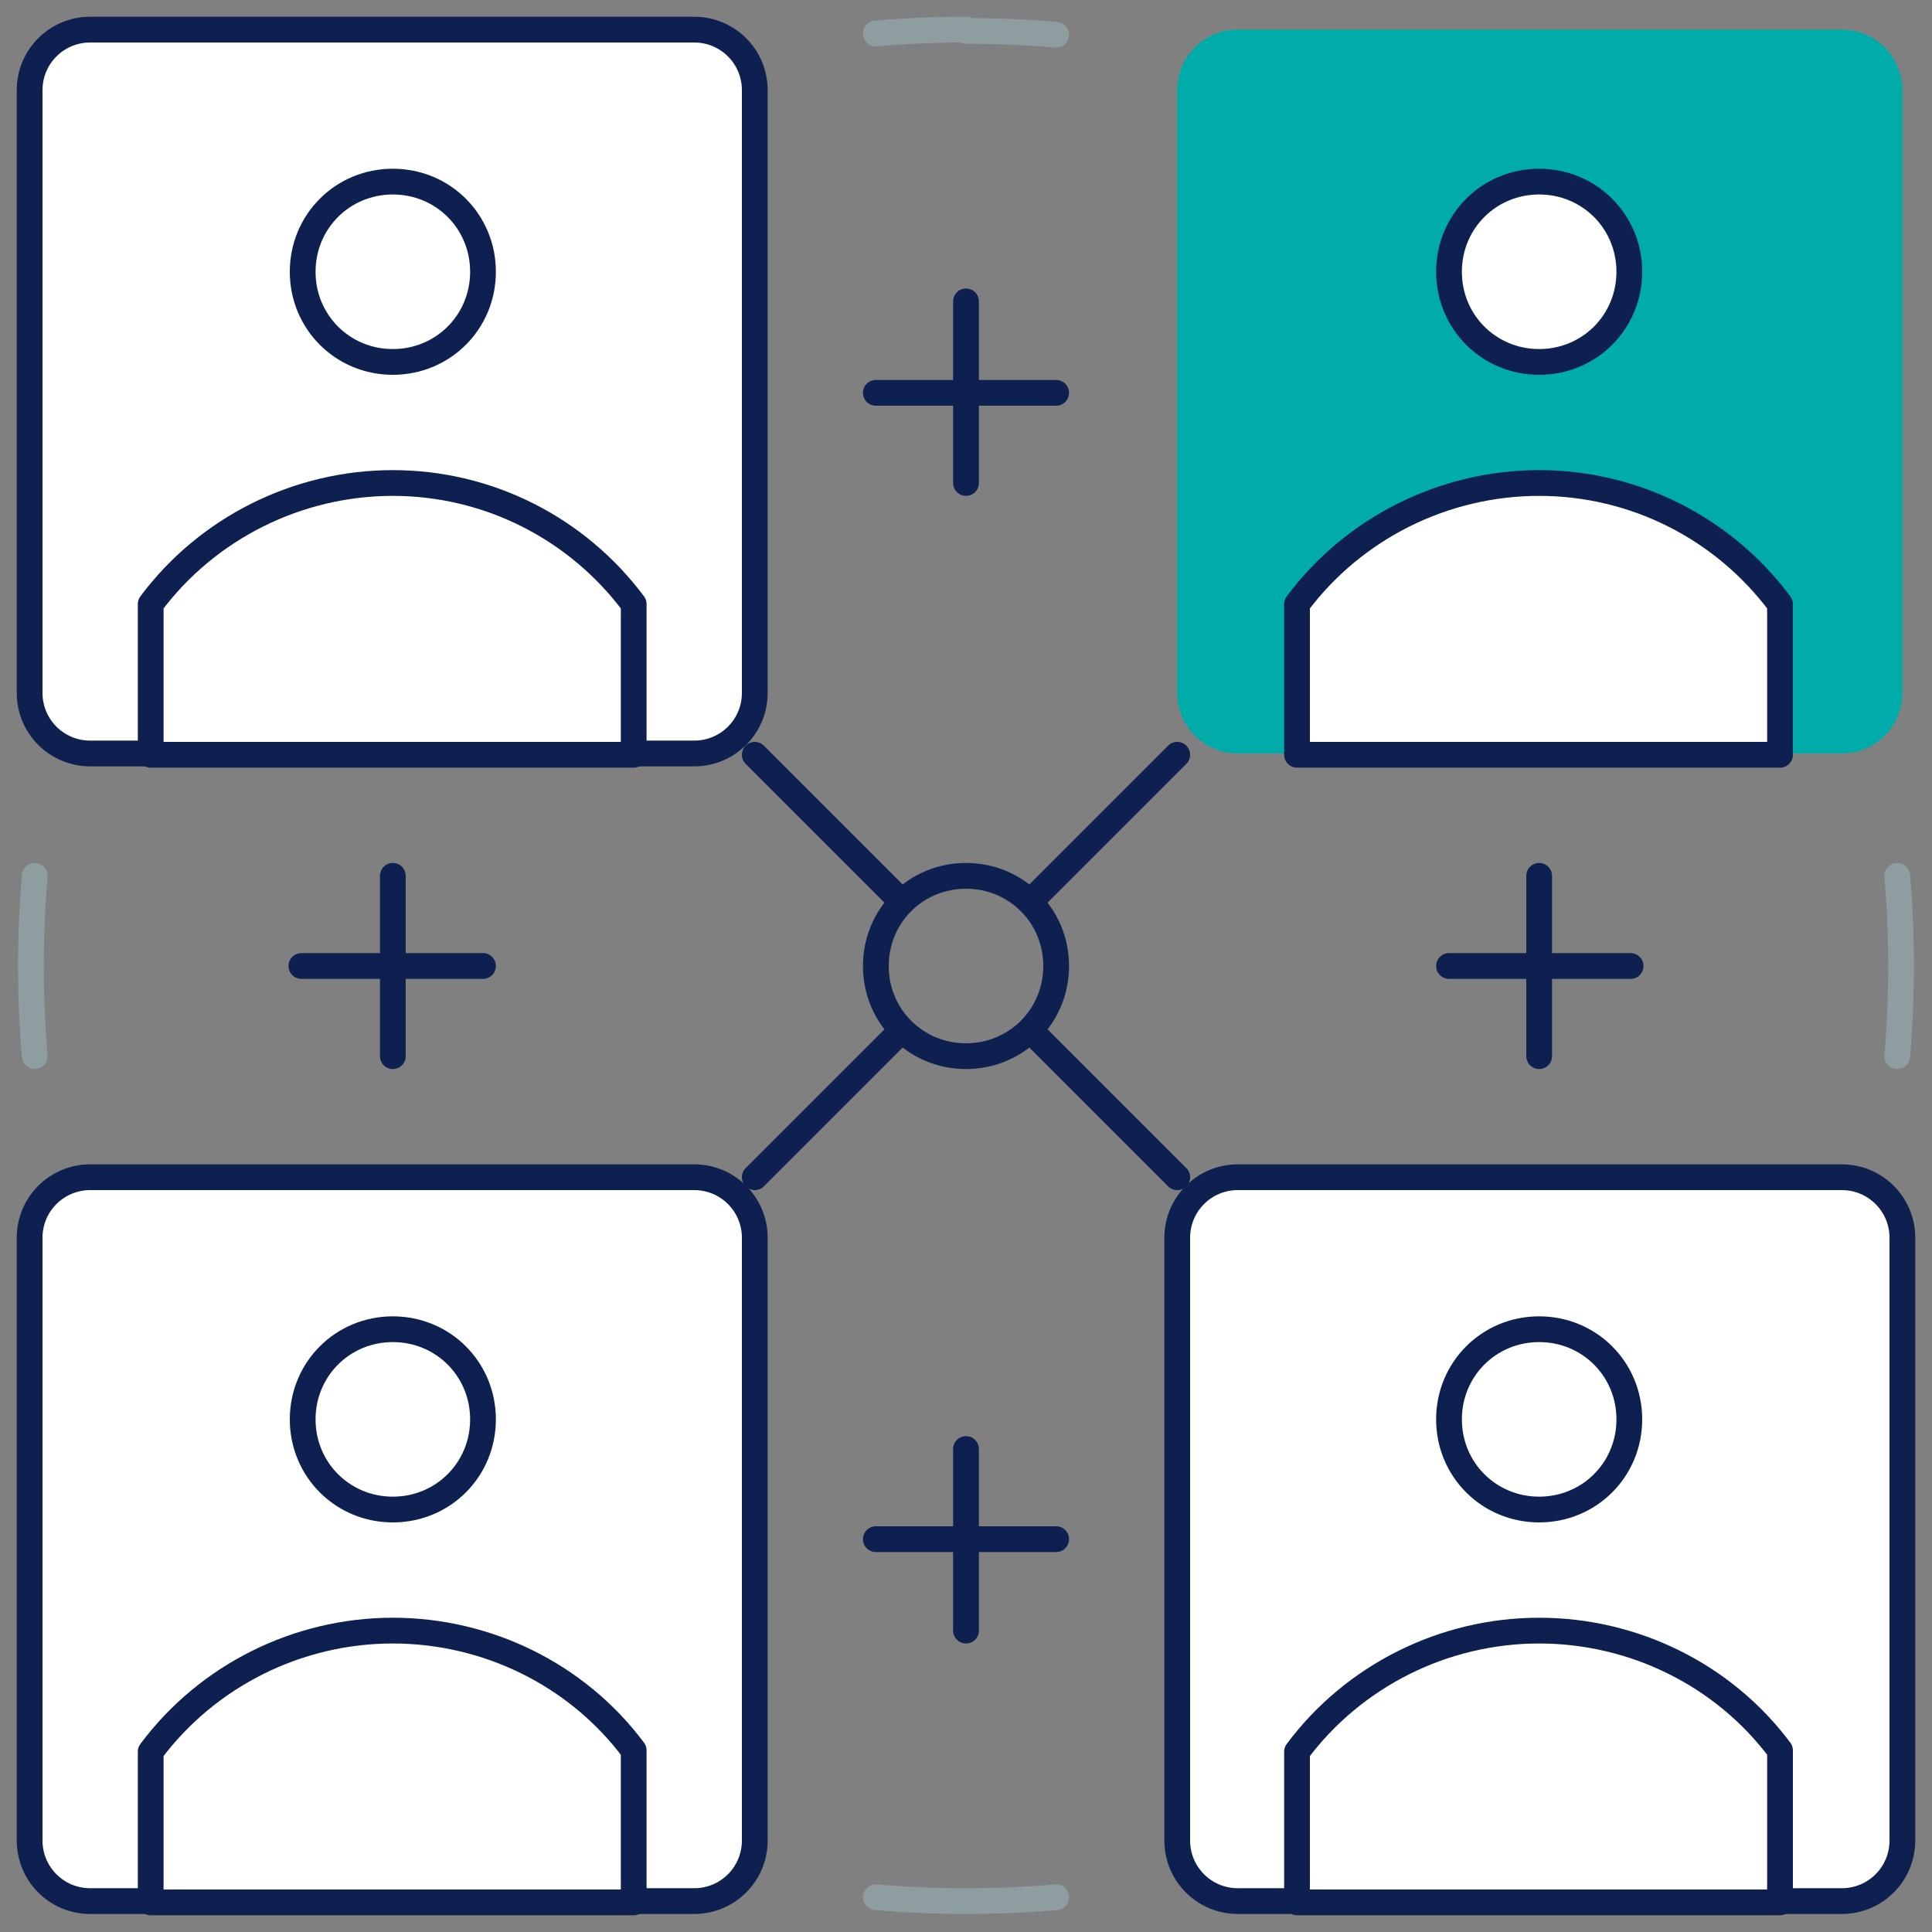
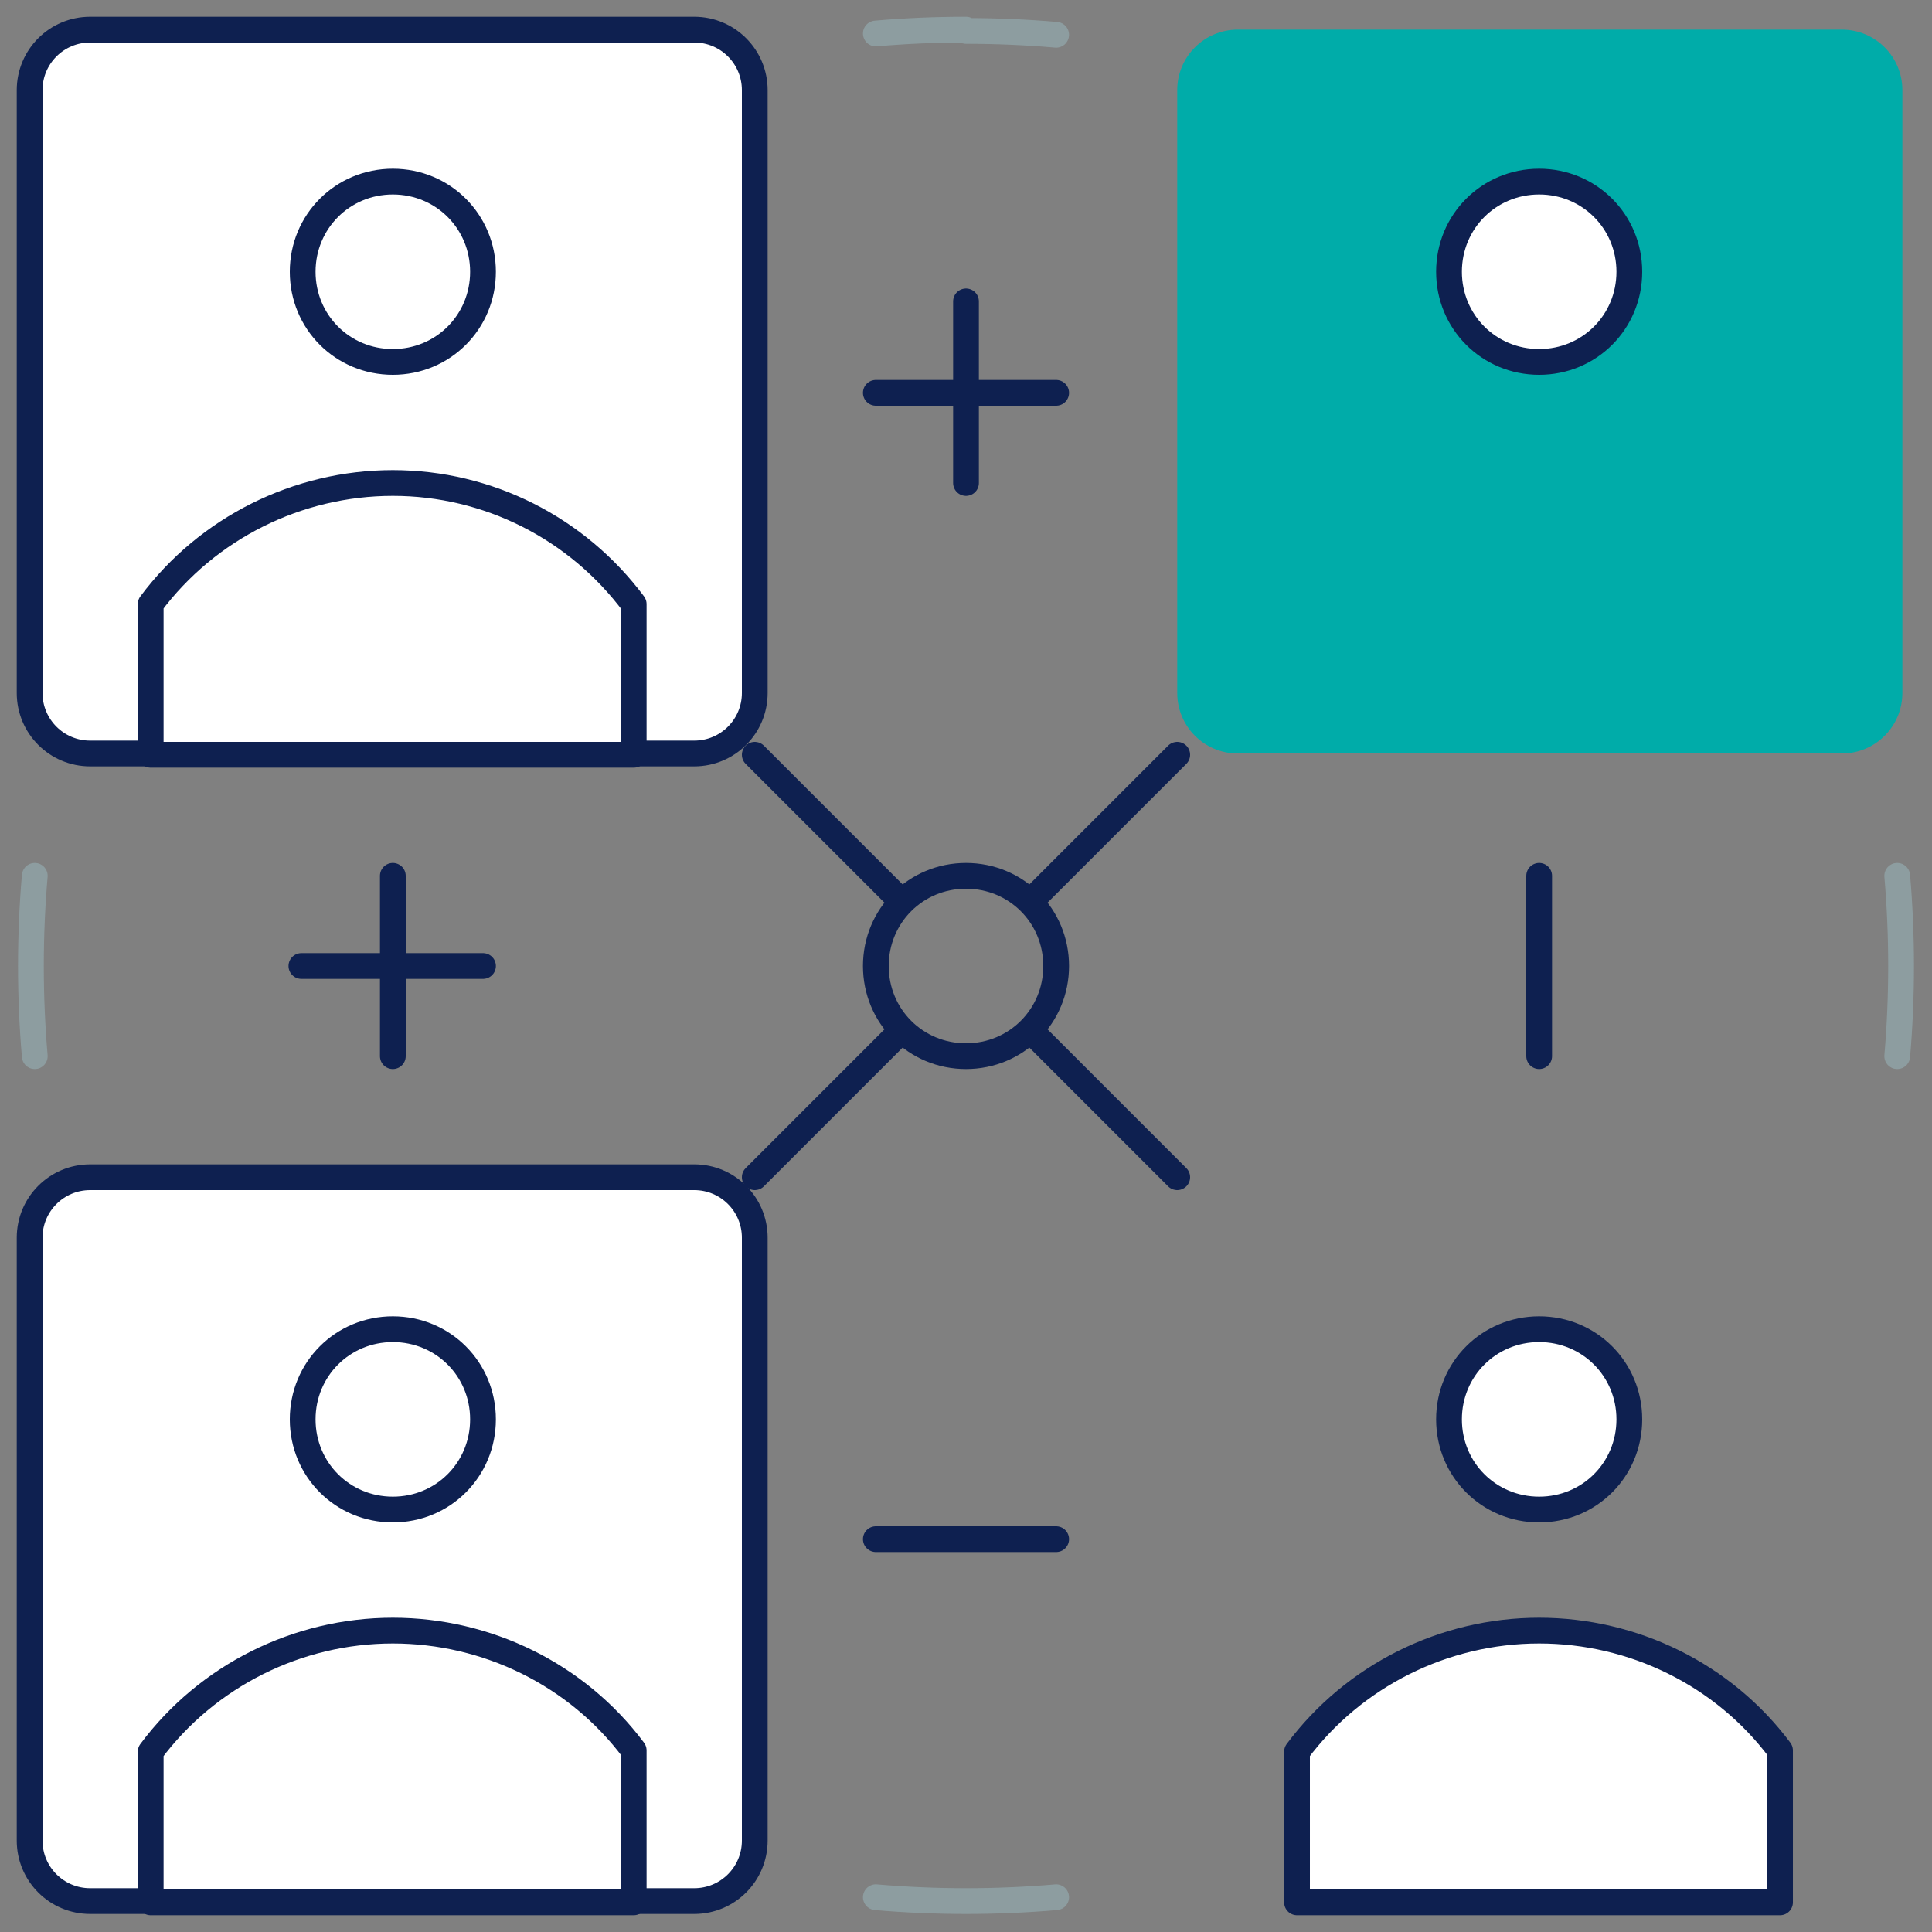
<svg xmlns="http://www.w3.org/2000/svg" version="1.1" id="Calque_1" x="0px" y="0px" viewBox="0 0 150 150" style="enable-background:new 0 0 150 150;" xml:space="preserve">
  <rect x="0" y="0" width="150" height="150" fill="#808080" stroke="none" />
  <style type="text/css">
	.st0{fill:#FFFFFF;fill-opacity:0;}
	.st1{fill:#FFFFFF;stroke:#0E2050;stroke-width:2;stroke-linecap:round;stroke-linejoin:round;}
	.st2{fill:#00ACA9;}
	.st3{fill:none;stroke:#0E2050;stroke-width:2;stroke-linecap:round;stroke-linejoin:round;}
	.st4{fill:none;stroke:#8D9DA0;stroke-width:2;stroke-linecap:round;stroke-linejoin:round;}
</style>
  <rect class="st0" width="150" height="150" />
  <path class="st1" d="M7,91.4h46.9c2.6,0,4.7,2.1,4.7,4.7v46.8c0,2.6-2.1,4.7-4.7,4.7H7c-2.6,0-4.7-2.1-4.7-4.7V96.1  C2.3,93.5,4.4,91.4,7,91.4z" />
-   <path class="st1" d="M96.1,91.4H143c2.6,0,4.7,2.1,4.7,4.7v46.8c0,2.6-2.1,4.7-4.7,4.7H96.1c-2.6,0-4.7-2.1-4.7-4.7V96.1  C91.4,93.5,93.5,91.4,96.1,91.4z" />
  <path class="st1" d="M7,2.3h46.9c2.6,0,4.7,2.1,4.7,4.7v46.8c0,2.6-2.1,4.7-4.7,4.7H7c-2.6,0-4.7-2.1-4.7-4.7V7  C2.3,4.4,4.4,2.3,7,2.3z" />
  <path class="st2" d="M96.1,2.3H143c2.6,0,4.7,2.1,4.7,4.7v46.8c0,2.6-2.1,4.7-4.7,4.7H96.1c-2.6,0-4.7-2.1-4.7-4.7V7  C91.4,4.4,93.5,2.3,96.1,2.3z" />
-   <line class="st3" x1="75" y1="112.5" x2="75" y2="126.6" />
  <line class="st3" x1="82" y1="119.5" x2="68" y2="119.5" />
  <path class="st1" d="M30.5,117.2c3.9,0,7-3.1,7-7s-3.1-7-7-7s-7,3.1-7,7S26.6,117.2,30.5,117.2L30.5,117.2z" />
  <path class="st1" d="M30.5,126.6c-7.4,0-14.4,3.5-18.8,9.4v11.7h37.5v-11.8C44.8,130,37.8,126.6,30.5,126.6z" />
  <path class="st1" d="M119.5,117.2c3.9,0,7-3.1,7-7s-3.1-7-7-7s-7,3.1-7,7S115.6,117.2,119.5,117.2L119.5,117.2z" />
  <path class="st1" d="M119.5,126.6c-7.4,0-14.4,3.5-18.8,9.4v11.7h37.5v-11.8C133.8,130,126.8,126.6,119.5,126.6z" />
  <path class="st1" d="M30.5,28.1c3.9,0,7-3.1,7-7s-3.1-7-7-7s-7,3.1-7,7l0,0l0,0C23.5,25,26.6,28.1,30.5,28.1z" />
  <path class="st1" d="M30.5,37.5c-7.4,0-14.4,3.5-18.8,9.4v11.7h37.5V46.9C44.8,41,37.9,37.5,30.5,37.5z" />
  <path class="st1" d="M119.5,28.1c3.9,0,7-3.1,7-7s-3.1-7-7-7s-7,3.1-7,7l0,0l0,0C112.5,25,115.6,28.1,119.5,28.1z" />
-   <path class="st1" d="M119.5,37.5c-7.4,0-14.4,3.5-18.8,9.4v11.7h37.5V46.9C133.8,41,126.9,37.5,119.5,37.5z" />
  <path class="st3" d="M75,82c3.9,0,7-3.1,7-7s-3.1-7-7-7s-7,3.1-7,7S71.1,82,75,82z" />
  <line class="st3" x1="80" y1="70" x2="91.4" y2="58.6" />
  <line class="st3" x1="70" y1="70" x2="58.6" y2="58.6" />
  <line class="st3" x1="80" y1="80" x2="91.4" y2="91.4" />
  <line class="st3" x1="70" y1="80" x2="58.6" y2="91.4" />
  <line class="st3" x1="75" y1="23.4" x2="75" y2="37.5" />
  <line class="st3" x1="82" y1="30.5" x2="68" y2="30.5" />
  <line class="st3" x1="37.5" y1="75" x2="23.4" y2="75" />
  <line class="st3" x1="30.5" y1="82" x2="30.5" y2="68" />
-   <line class="st3" x1="126.6" y1="75" x2="112.5" y2="75" />
  <line class="st3" x1="119.5" y1="82" x2="119.5" y2="68" />
  <path class="st4" d="M75,2.3c-2.4,0-4.7,0.1-7,0.3 M2.7,68c-0.2,2.3-0.3,4.7-0.3,7s0.1,4.7,0.3,7 M68,147.3c2.3,0.2,4.7,0.3,7,0.3  s4.7-0.1,7-0.3 M147.3,82c0.2-2.3,0.3-4.7,0.3-7s-0.1-4.7-0.3-7 M82,2.7c-2.3-0.2-4.7-0.3-7-0.3" />
</svg>